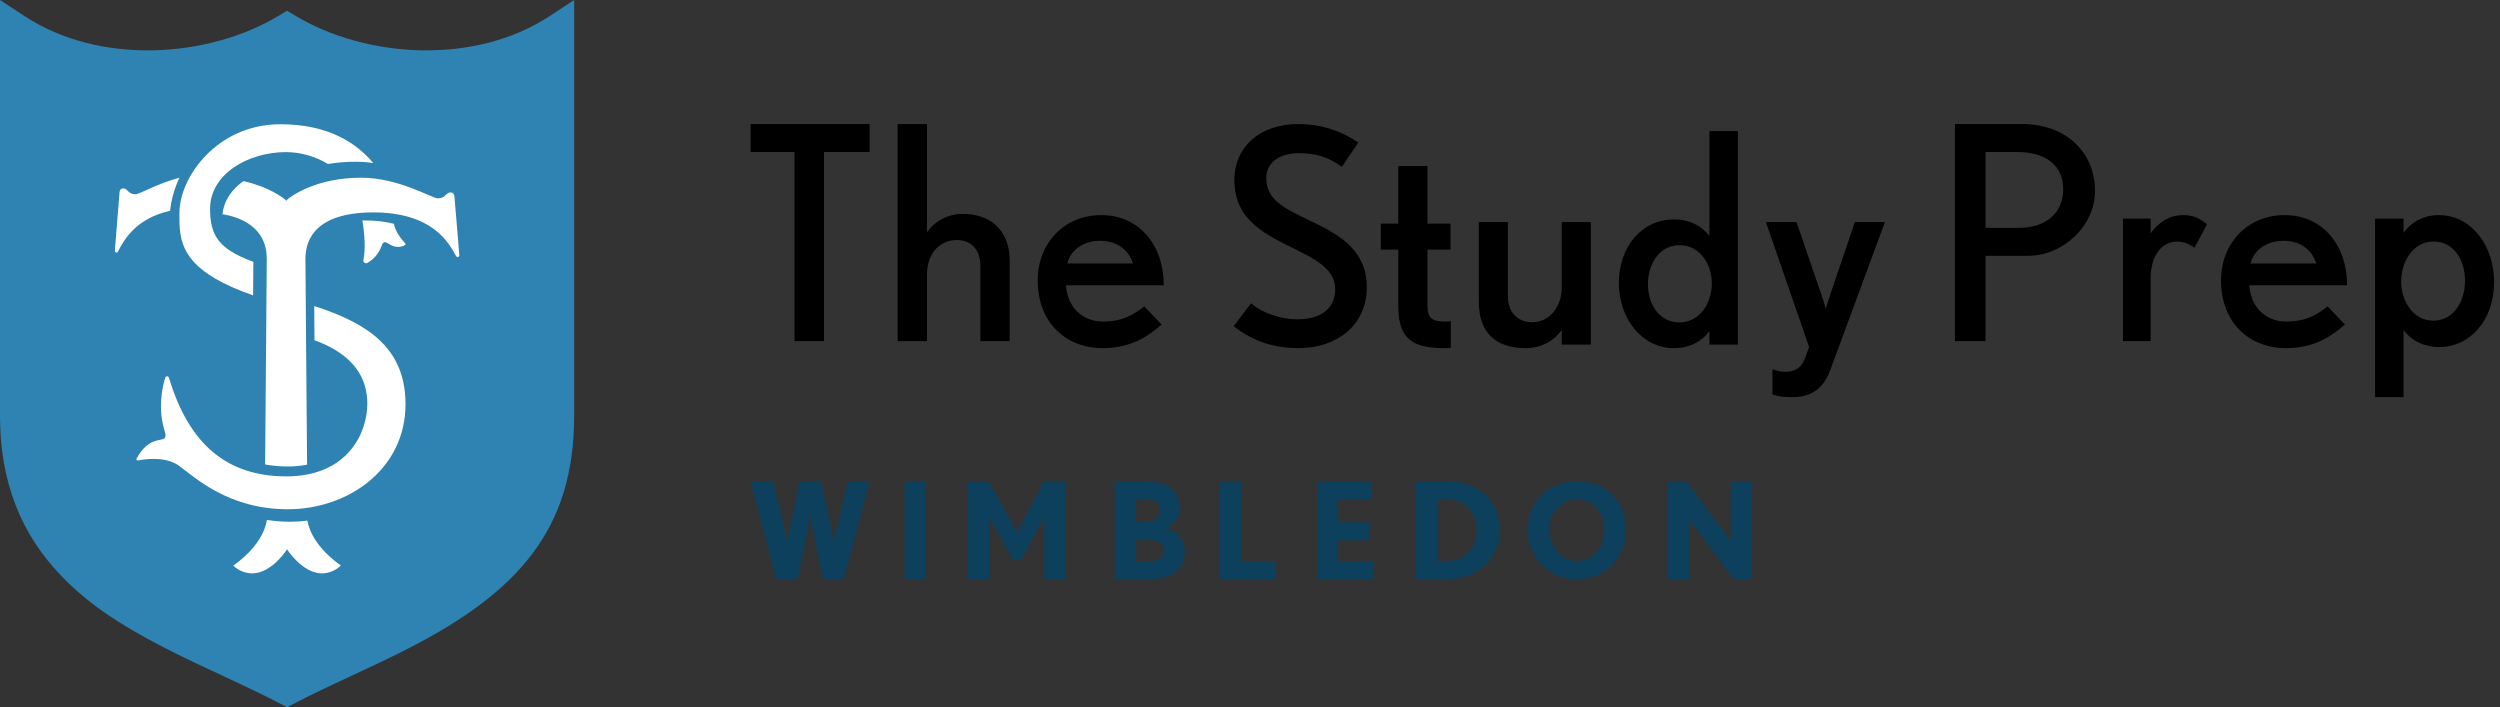
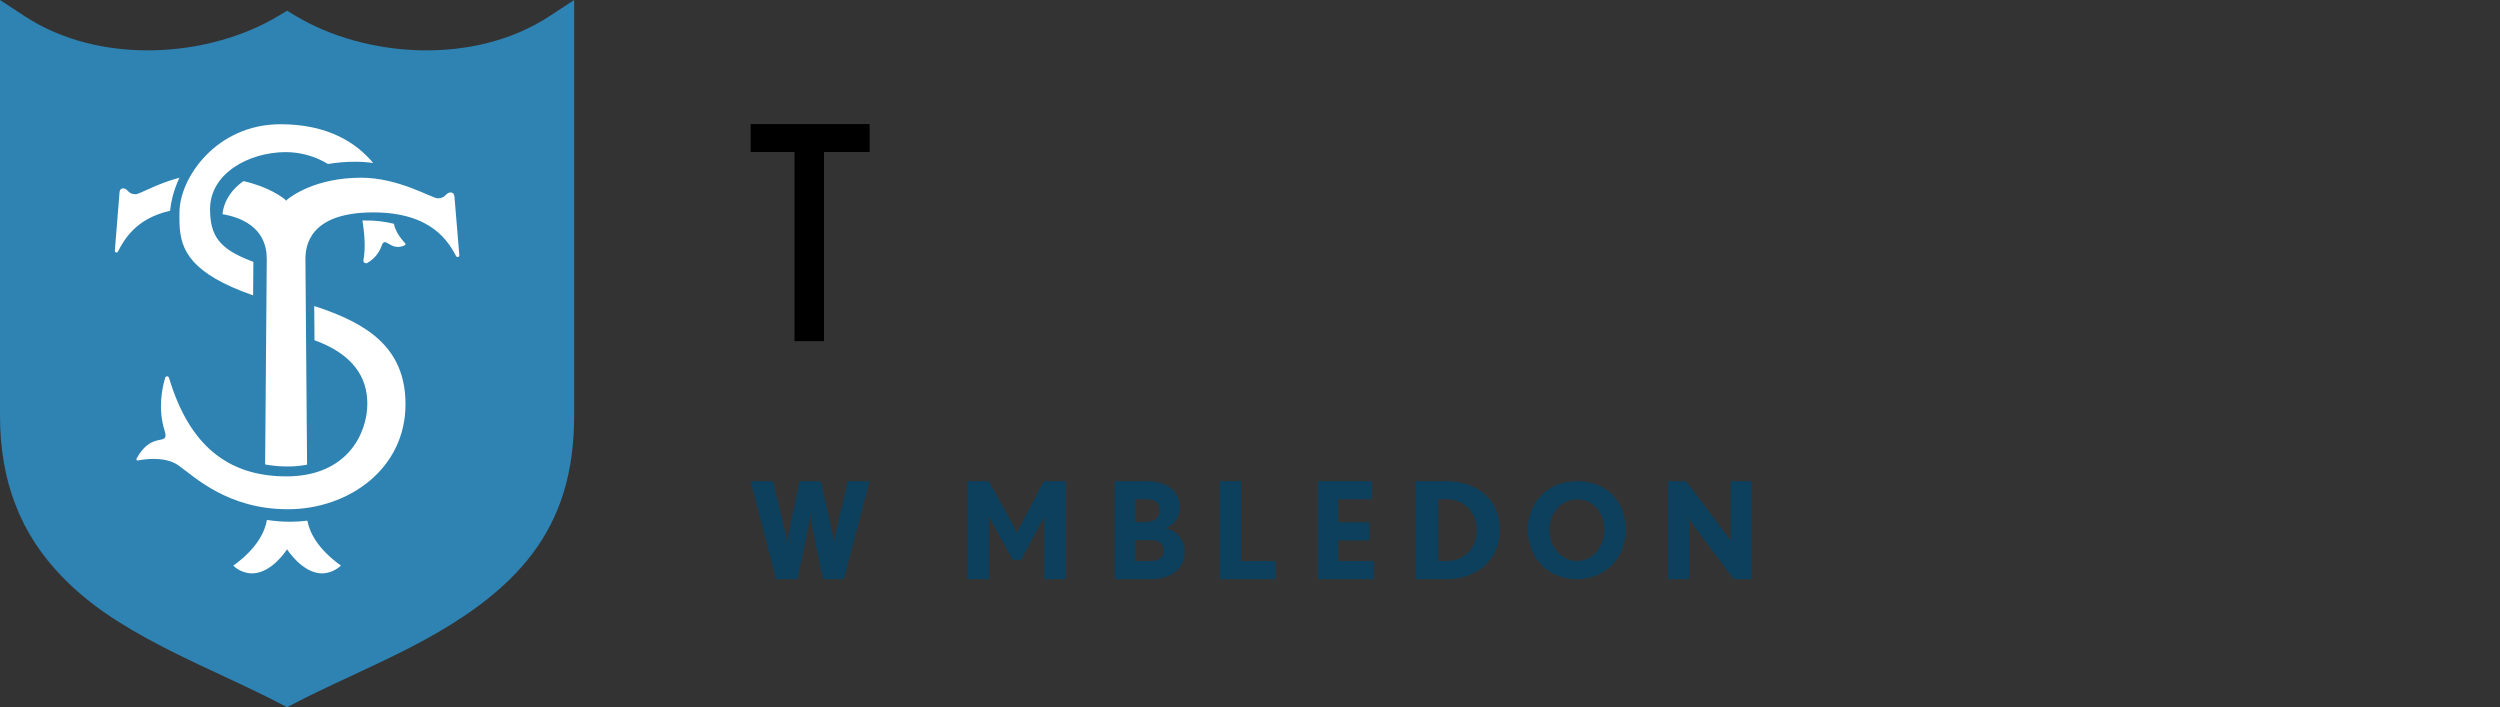
<svg xmlns="http://www.w3.org/2000/svg" width="403" height="114" viewBox="0 0 403 114">
  <rect x="0" y="0" width="403" height="114" fill="#333333" stroke="none" />
  <g fill="none">
    <path d="M3.98,2.61 L0,0 L0,67.001 C0,77.758 3.414,86.148 9.961,92.915 C14.102,97.197 18.98,100.522 26.154,104.231 L27.851,105.095 C28.431,105.385 29.025,105.679 29.634,105.975 L31.507,106.877 L39.324,110.544 L41.344,111.51 L42.92,112.282 L44.389,113.022 L46.276,114 L48.164,113.022 L49.634,112.282 L51.212,111.509 L54.107,110.129 L59.886,107.427 L62.102,106.372 L64.073,105.411 L65.268,104.813 C83.775,95.454 92.554,85.179 92.554,67.001 L92.554,0 L88.575,2.61 C76.417,10.581 58.904,9.331 47.601,2.527 L46.276,1.729 L44.951,2.527 C33.65,9.331 16.135,10.581 3.98,2.61 Z" fill="#2E83B3" />
    <path d="M50.656,49.334 C59.126,52.073 65.371,55.979 65.367,65.164 C65.367,75.653 56.101,82.089 46.42,82.089 C36.739,82.089 31.412,76.913 28.79,75.038 C27.625,74.205 26.094,73.978 24.76,73.978 C23.91,73.982 23.063,74.066 22.229,74.227 L22.229,74.227 L22.188,74.227 C22.116,74.228 22.049,74.191 22.011,74.131 C21.974,74.071 21.972,73.996 22.005,73.934 C24.546,69.248 27.401,72.188 26.524,69.39 C25.427,65.89 26.145,62.496 26.629,60.888 C26.667,60.754 26.793,60.662 26.935,60.665 C27.078,60.664 27.204,60.757 27.241,60.892 C30.43,71.586 36.57,76.793 46.165,76.793 C56.015,76.793 59.213,69.809 59.213,65.088 C59.213,60.932 57.052,57.155 50.697,54.844 L50.697,54.844 Z M58.233,28.647 C64.285,28.647 69.635,31.97 70.558,31.97 C71.897,31.97 71.818,31.021 72.644,31.021 C73.23,31.021 73.261,31.666 73.263,31.752 L73.263,31.761 L74.043,41.138 C74.048,41.216 74.021,41.293 73.968,41.35 C73.916,41.407 73.842,41.438 73.766,41.437 C73.668,41.438 73.577,41.383 73.531,41.294 C72.344,39.115 69.704,34.239 60.181,34.239 C49.761,34.239 49.251,39.767 49.236,41.702 L49.236,41.903 C49.236,41.986 49.237,42.059 49.237,42.121 L49.237,42.144 L49.5,74.903 C48.489,75.102 47.461,75.199 46.431,75.193 C45.399,75.198 44.369,75.123 43.349,74.971 L42.738,74.87 L43.001,42.111 L43.002,41.996 L43.002,41.962 L43.002,41.962 L43.002,41.682 C42.987,39.998 42.589,35.697 35.865,34.524 C36.131,32.077 37.613,30.43 38.932,29.424 L39.096,29.302 L39.244,29.197 C43.301,30.1 45.567,31.823 46.029,32.226 C46.093,32.28 46.131,32.36 46.131,32.445 C46.131,32.36 46.168,32.28 46.232,32.226 C46.874,31.671 50.848,28.647 58.233,28.647 Z M45.206,20.027 C52.872,20.027 57.436,23.006 60.16,26.277 C59.221,26.143 58.273,26.075 57.323,26.073 C55.827,26.07 54.333,26.19 52.859,26.433 C50.838,25.203 48.503,24.54 46.114,24.518 C40.076,24.518 33.862,27.988 33.862,33.682 C33.862,38.023 35.343,40.116 40.523,42.087 L40.845,42.207 L40.8,47.61 C30.705,44.104 29.156,40.27 28.952,36.354 L28.938,36.031 C28.928,35.763 28.924,35.494 28.923,35.225 L28.924,34.902 C28.925,34.686 28.927,34.471 28.93,34.255 C28.93,28.665 34.91,20.027 45.206,20.027 Z M58.939,35.544 C60.475,35.527 62.007,35.704 63.5,36.073 C63.56,36.447 63.864,37.68 65.311,39.217 C65.355,39.262 65.375,39.328 65.363,39.391 C65.351,39.455 65.309,39.508 65.251,39.534 C64.907,39.707 64.53,39.801 64.147,39.807 C63.102,39.807 62.46,39.03 62.033,39.03 C61.827,39.03 61.66,39.191 61.506,39.651 C61.096,40.807 60.29,41.775 59.234,42.377 C59.167,42.418 59.09,42.439 59.011,42.438 C58.878,42.442 58.752,42.383 58.668,42.278 C58.584,42.173 58.553,42.035 58.583,41.904 C58.785,40.905 58.951,39.02 58.482,35.939 L58.425,35.578 L58.425,35.544 L58.939,35.544 Z M28.923,28.647 C28.793,28.928 28.671,29.209 28.556,29.49 C27.963,30.916 27.577,32.431 27.41,33.982 C21.79,35.232 19.932,38.8 19.003,40.572 C18.958,40.661 18.871,40.716 18.777,40.714 C18.704,40.716 18.633,40.684 18.583,40.628 C18.545,40.585 18.521,40.531 18.513,40.474 L18.511,40.416 L19.264,31.073 C19.264,31.073 19.237,30.367 19.857,30.367 C20.649,30.367 20.573,31.314 21.857,31.314 C22.494,31.314 25.277,29.609 28.923,28.647 Z M49.548,83.929 C48.644,84.046 47.735,84.104 46.825,84.105 C45.554,84.106 44.285,84.009 43.029,83.813 C42.72,85.634 41.515,88.364 37.6,91.19 C38.436,91.967 39.508,92.407 40.624,92.432 C43.828,92.432 46.277,88.549 46.277,88.549 C46.277,88.549 48.727,92.432 51.931,92.432 C53.049,92.402 54.121,91.955 54.954,91.172 C51.119,88.424 49.887,85.75 49.548,83.929 Z" fill="#FFF" />
    <g transform="translate(121 20)">
      <g fill="#000">
        <polygon points="19.188 4.506 19.188 0 0 0 0 4.506 7.077 4.506 7.077 34.99 11.826 34.99 11.826 4.506" />
-         <path d="M41.762 34.99 41.762 22.001C41.762 16.968 38.479 14.475 34.2 14.475 31.613 14.475 29.474 15.865 28.429 17.447L28.429 0 23.703 0 23.703 34.99 28.429 34.99 28.429 24.301C28.429 20.611 30.668 18.693 33.255 18.693 35.245 18.693 37.036 19.94 37.036 22.863L37.036 34.99 41.762 34.99ZM66.594 25.981C66.594 19.401 62.55 14.673 56.532 14.673 50.514 14.673 46.277 19.255 46.277 25.201 46.277 32.025 50.851 36.119 56.725 36.119 60.961 36.119 63.754 34.51 66.257 32.317L63.465 29.393C61.635 30.806 59.902 31.83 56.773 31.83 53.258 31.83 50.995 29.246 50.851 25.981L66.594 25.981ZM61.635 22.472 51.043 22.472C51.573 20.23 53.74 18.816 56.339 18.816 58.891 18.816 60.913 20.132 61.635 22.472ZM99.327 26.299C99.327 20.455 95.018 17.916 90.954 15.952 86.548 13.796 83.12 12.503 83.12 8.718 83.12 6.084 85.47 4.694 88.261 4.694 91.248 4.694 93.109 5.317 95.312 6.898L97.956 2.97C95.165 1.054 91.884 0 88.31 0 81.896 0 77.979 3.832 77.979 9.006 77.979 15.664 83.169 17.868 88.261 20.407 91.444 21.987 94.235 23.616 94.235 26.586 94.235 29.891 91.738 31.472 88.114 31.472 85.666 31.472 82.582 30.562 80.672 28.885L77.881 32.574C81.162 35.209 84.736 36.119 88.359 36.119 94.333 36.119 99.327 32.574 99.327 26.299ZM112.871 36.071 112.871 31.791C112.871 31.791 112.277 31.838 112.03 31.838 109.901 31.838 109.109 31.362 109.109 29.27L109.109 20.233 112.822 20.233 112.822 16.047 109.109 16.047 109.109 6.772 104.406 6.772 104.406 16.047 101.584 16.047 101.584 20.233 104.406 20.233 104.406 29.412C104.406 35.215 107.376 36.119 112.079 36.119 112.277 36.119 112.871 36.071 112.871 36.071ZM135.446 35.549 135.446 15.802 130.758 15.802 130.758 26.435C130.758 28.856 129.228 31.942 125.972 31.942 123.406 31.942 122.074 30.043 122.074 27.812L122.074 15.802 117.386 15.802 117.386 28.666C117.386 33.555 120.051 36.119 124.936 36.119 127.551 36.119 129.623 34.837 130.758 33.176L130.758 35.549 135.446 35.549ZM159.149 35.553 159.149 1.129 154.557 1.129 154.557 18.011C153.059 16.219 151.222 15.37 148.854 15.37 143.634 15.37 139.96 19.803 139.96 25.603 139.96 31.309 143.634 36.119 148.854 36.119 151.609 36.119 153.542 34.798 154.557 33.384L154.557 35.553 159.149 35.553ZM154.944 25.65C154.944 28.951 152.962 31.969 149.724 31.969 146.485 31.969 144.649 29.092 144.649 25.792 144.649 22.538 146.485 19.52 149.772 19.52 152.962 19.52 154.944 22.538 154.944 25.65ZM182.851 15.802 178.006 15.802 173.641 28.654C173.497 29.081 173.305 29.745 173.305 29.84L173.018 28.702 168.604 15.802 163.663 15.802 170.619 35.91C169.9 37.949 169.612 39.941 166.685 39.941 166.062 39.941 165.342 39.752 164.719 39.514L164.719 43.593C165.918 43.972 166.781 44.02 167.933 44.02 171.962 44.02 173.353 41.649 174.265 39.04L182.851 15.802ZM216.713 10.785C216.713 4.697 212.228 0 204.933 0L194.139 0 194.139 34.99 199.067 34.99 199.067 21.234 205.869 21.234C211.685 21.234 216.713 16.345 216.713 10.785ZM211.587 10.497C211.587 14.475 208.63 16.728 204.489 16.728L199.067 16.728 199.067 4.506 204.194 4.506C208.777 4.506 211.587 6.662 211.587 10.497ZM234.772 16.145C233.554 15.148 232.476 14.673 230.929 14.673 228.867 14.673 227.086 15.67 225.68 17.616L225.68 15.243 221.228 15.243 221.228 34.99 225.68 34.99 225.68 24.974C225.68 21.177 227.461 18.945 229.945 18.945 230.789 18.945 231.726 19.183 232.757 19.942L234.772 16.145ZM257.347 25.981C257.347 19.401 253.302 14.673 247.284 14.673 241.266 14.673 237.03 19.255 237.03 25.201 237.03 32.025 241.603 36.119 247.477 36.119 251.714 36.119 254.506 34.51 257.01 32.317L254.217 29.393C252.388 30.806 250.654 31.83 247.525 31.83 244.011 31.83 241.748 29.246 241.603 25.981L257.347 25.981ZM252.388 22.472 241.796 22.472C242.326 20.23 244.492 18.816 247.092 18.816 249.643 18.816 251.666 20.132 252.388 22.472ZM281.05 25.455C281.05 19.605 277.376 14.673 272.156 14.673 269.401 14.673 267.468 16.075 266.453 17.526L266.453 15.253 261.861 15.253 261.861 44.02 266.453 44.02 266.453 33.19C267.71 34.931 269.788 35.946 272.156 35.946 277.376 35.946 281.05 31.401 281.05 25.455ZM276.361 25.261C276.361 28.597 274.525 31.691 271.238 31.691 268.048 31.691 266.066 28.597 266.066 25.406 266.066 22.022 268.096 18.928 271.286 18.928 274.525 18.928 276.361 21.877 276.361 25.261Z" />
      </g>
      <g transform="translate(0 57.325)" fill="#0D405C">
        <path d="M19.188,0.239 L15.672,0.239 L13.696,8.681 C13.545,9.287 13.436,10.348 13.436,10.348 C13.436,10.348 13.306,9.201 13.197,8.681 L11.331,0.239 L7.879,0.239 L6.143,8.681 C6.013,9.331 5.904,10.348 5.904,10.348 C5.904,10.348 5.796,9.287 5.644,8.681 L3.603,0.239 L0,0.239 L4.102,16.041 L7.575,16.041 L9.29,7.729 C9.399,7.144 9.594,5.456 9.616,5.283 C9.637,5.521 9.811,7.123 9.941,7.729 L11.656,16.041 L15.021,16.041 L19.188,0.239 Z" />
-         <polygon points="28.218 16.041 28.218 0.239 24.832 0.239 24.832 16.041" />
        <path d="M50.792 16.041 50.792.239 47.264.239 43.237 7.945C43.086 8.227 42.956 8.616 42.956 8.66 42.934 8.595 42.805 8.227 42.653 7.945L38.389.239 34.99.239 34.99 16.041 38.454 16.041 38.454 6.928C38.454 6.408 38.389 5.91 38.389 5.845 38.41 5.932 38.54 6.235 38.67 6.452L42.263 12.924 43.584 12.924 47.112 6.452C47.242 6.213 47.372 5.91 47.394 5.845 47.372 5.91 47.329 6.408 47.329 6.928L47.329 16.041 50.792 16.041ZM69.98 11.56C69.98 9.742 68.655 8.118 66.915 7.859 68.22 7.339 69.193 6.062 69.193 4.482 69.193 1.819 67.101.239 63.933.239L58.693.239 58.693 16.041 64.43 16.041C67.826 16.041 69.98 14.396 69.98 11.56ZM65.942 4.893C65.942 6.192 65.155 6.82 63.622 6.82L62.007 6.82 62.007 3.161 63.622 3.161C65.093 3.161 65.942 3.573 65.942 4.893ZM66.563 11.365C66.563 12.469 65.983 13.119 64.43 13.119L62.007 13.119 62.007 9.742 64.43 9.742C65.797 9.742 66.563 10.261 66.563 11.365Z" />
        <polygon points="84.653 16.041 84.653 13.119 79.064 13.119 79.064 0.239 75.624 0.239 75.624 16.041" />
        <polygon points="100.455 16.041 100.455 13.119 94.709 13.119 94.709 9.785 99.758 9.785 99.758 6.863 94.709 6.863 94.709 3.161 100.148 3.161 100.148 0.239 91.426 0.239 91.426 16.041" />
        <path d="M120.772 8.118C120.772 3.01 116.896.239 112.208.239L107.228.239 107.228 16.041 112.208 16.041C116.58 16.041 120.772 13.335 120.772 8.118ZM117.054 8.118C117.054 10.781 115.273 13.119 112.208 13.119L110.834 13.119 110.834 3.161 112.208 3.161C115.093 3.161 117.054 5.348 117.054 8.118ZM141.089 8.077C141.089 3.529 138.0.239 133.209.239 128.46.239 125.287 3.676 125.287 8.077 125.287 12.436 128.418 16.041 133.167 16.041 137.916 16.041 141.089 12.499 141.089 8.077ZM137.622 8.077C137.622 10.655 135.941 13.107 133.167 13.107 130.772 13.107 128.754 10.885 128.754 8.077 128.754 5.52 130.582 3.173 133.209 3.173 135.878 3.173 137.622 5.395 137.622 8.077ZM161.406 16.041 161.406.239 157.999.239 157.999 9.201C157.999 9.59 158.041 9.98 158.041 10.002 158.02 9.937 157.871 9.634 157.658 9.352L150.8.239 147.861.239 147.861 16.041 151.269 16.041 151.269 6.993C151.269 6.625 151.226 6.235 151.226 6.213 151.248 6.257 151.418 6.56 151.61 6.841L158.467 16.041 161.406 16.041Z" />
      </g>
    </g>
  </g>
</svg>